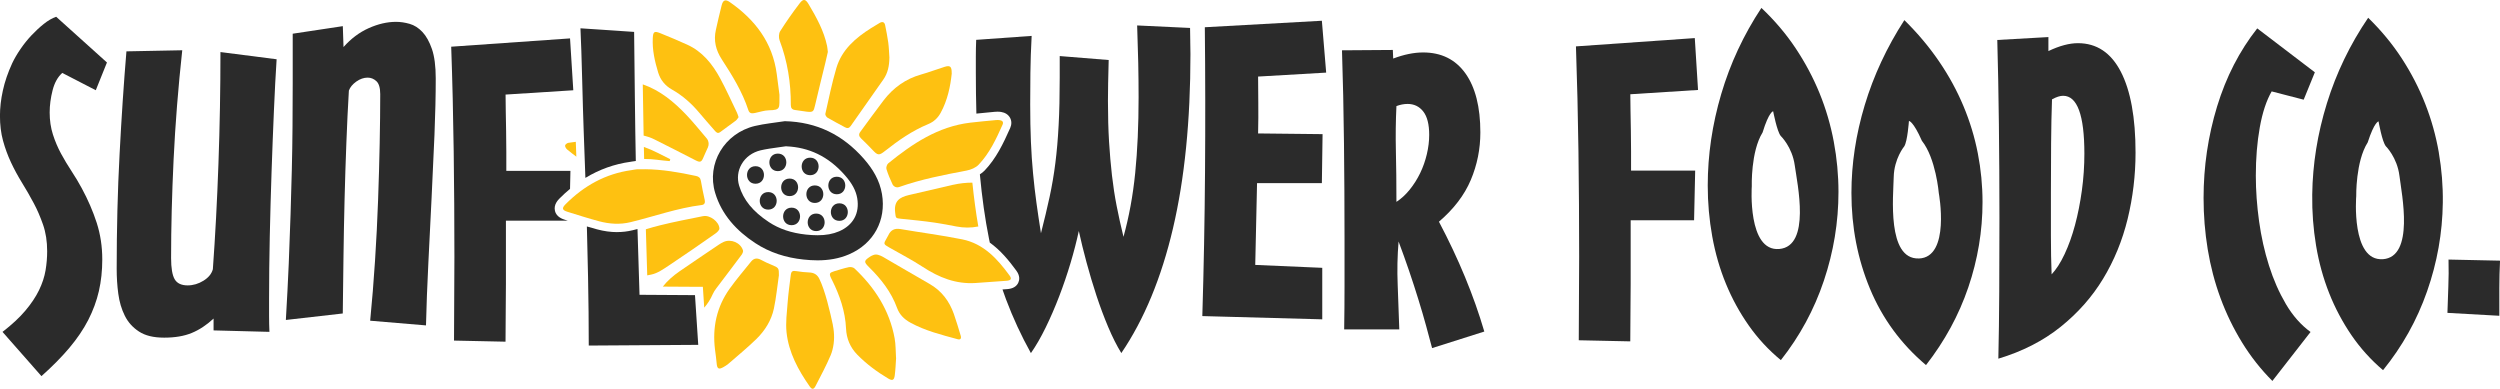
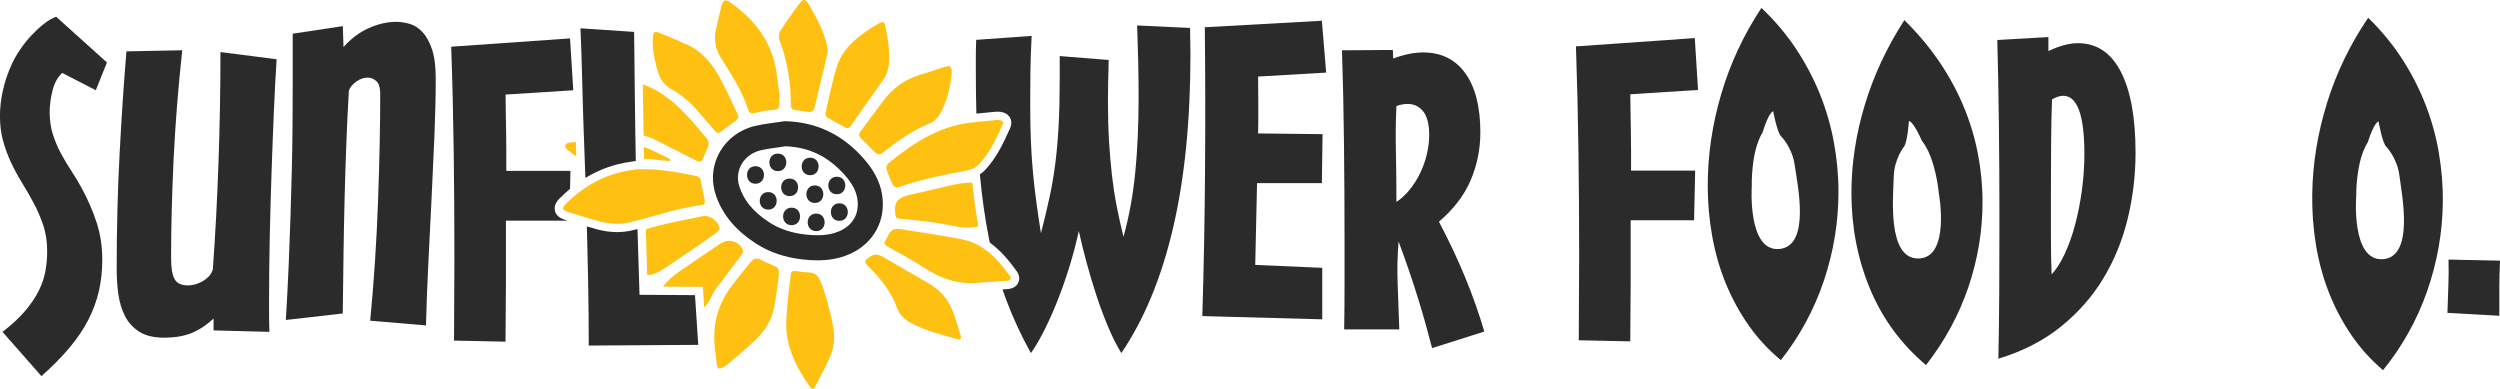
<svg xmlns="http://www.w3.org/2000/svg" viewBox="0 0 638.68 99.33" version="1.1">
  <defs>
    <style>
      .cls-1 {
        fill: #2b2b2b;
      }

      .cls-2 {
        fill: #fec111;
      }
    </style>
  </defs>
  <g>
    <g id="Layer_1">
      <g>
        <g>
          <path d="M416.59,56.29v16.24c0,2.3-.02,4.62-.05,6.95-.03,2.33-.05,4.91-.05,7.73l-13.16-.28c0-3.44.01-6.93.05-10.49.03-3.56.05-7.18.05-10.86,0-8.89-.06-17.88-.18-26.96-.12-9.08-.34-18-.64-26.77l30.36-2.12.83,13.25-17.3,1.1c0,1.23.01,2.65.05,4.28.03,1.63.06,3.31.09,5.06.03,1.75.05,3.5.05,5.24v4.92h16.38l-.28,12.7h-16.19Z" class="cls-1" />
          <path d="M523.31,9.46v3.59c2.82-1.35,5.34-2.02,7.54-2.02,4.78,0,8.43,2.42,10.95,7.27,2.51,4.85,3.77,11.75,3.77,20.7,0,5.77-.68,11.41-2.02,16.93-1.35,5.52-3.44,10.61-6.26,15.27-2.82,4.66-6.46,8.77-10.9,12.33-4.45,3.56-9.74,6.26-15.87,8.1.12-5.28.2-10.96.23-17.07.03-6.1.05-12.37.05-18.81,0-8.16-.05-16.16-.14-24.01-.09-7.85-.23-15.03-.41-21.53l13.06-.74ZM524.23,25.38c-.12,3.37-.2,7.13-.23,11.27-.03,4.14-.05,8.36-.05,12.65v10.9c0,3.53.06,6.82.18,9.89,1.16-1.23,2.27-2.94,3.31-5.15,1.04-2.21,1.93-4.69,2.67-7.45.74-2.76,1.32-5.7,1.75-8.83.43-3.13.64-6.26.64-9.38,0-9.87-1.81-14.81-5.43-14.81-.8,0-1.75.31-2.85.92Z" class="cls-1" />
-           <path d="M588.54,25.47l-8.19-2.12c-1.35,2.33-2.36,5.4-3.04,9.2-.68,3.8-1.01,7.91-1.01,12.33,0,3.8.28,7.68.83,11.64.55,3.96,1.39,7.73,2.53,11.32,1.13,3.59,2.58,6.87,4.32,9.84,1.75,2.97,3.85,5.35,6.3,7.13l-9.75,12.51c-2.94-2.94-5.52-6.21-7.73-9.8-2.21-3.59-4.05-7.38-5.52-11.36-1.47-3.99-2.56-8.14-3.27-12.47-.71-4.32-1.06-8.69-1.06-13.11,0-8.03,1.15-15.82,3.45-23.37,2.3-7.54,5.72-14.2,10.26-19.96l14.72,11.22-2.85,6.99Z" class="cls-1" />
          <path d="M625.25,79.93c.06-2.21.14-4.43.23-6.67.09-2.24.11-4.55.05-6.95l13.16.28c-.12,2.33-.18,4.68-.18,7.04v7.04l-13.25-.74Z" class="cls-1" />
          <path d="M505.28,39.18c-.8-4.11-2.02-8.14-3.68-12.1-1.66-3.96-3.74-7.77-6.26-11.45-2.52-3.68-5.46-7.18-8.83-10.49-4.48,6.93-7.85,14.17-10.12,21.71-2.27,7.54-3.4,15.03-3.4,22.45,0,8.71,1.58,16.87,4.74,24.47,3.16,7.6,7.93,14.11,14.31,19.5,4.78-6.13,8.39-12.76,10.81-19.87,2.42-7.11,3.63-14.38,3.63-21.8,0-4.17-.4-8.31-1.2-12.42ZM490.19,66.03c-8.17.25-6.5-16.02-6.4-20.76.09-4.74,2.69-7.88,2.69-7.88.83-1.25,1.2-6.49,1.2-6.49,0,0,1.06-.04,3.31,5.07,3.58,4.49,4.32,13.37,4.32,13.37,0,0,3.05,16.45-5.12,16.7Z" class="cls-1" />
          <path d="M468.48,36.19c-.8-4.26-2.01-8.39-3.63-12.37-1.63-3.99-3.67-7.82-6.12-11.5-2.45-3.68-5.37-7.11-8.74-10.3-4.54,6.87-7.96,14.2-10.26,21.99-2.3,7.79-3.45,15.58-3.45,23.37,0,4.42.38,8.76,1.15,13.02.77,4.26,1.93,8.3,3.5,12.1,1.56,3.8,3.51,7.36,5.84,10.67,2.33,3.31,5.06,6.26,8.19,8.83,4.84-6.13,8.51-12.9,10.99-20.29,2.48-7.39,3.73-14.95,3.73-22.68,0-4.29-.4-8.57-1.2-12.83ZM454.54,63.61c-8.15.69-7.01-16-7.01-16,0,0-.28-8.9,2.76-13.77,1.64-5.34,2.7-5.42,2.7-5.42,0,0,.98,5.17,1.94,6.31,0,0,2.94,2.82,3.58,7.52.64,4.7,4.18,20.67-3.97,21.36Z" class="cls-1" />
          <path d="M623.05,38.96c-.74-4.27-1.9-8.41-3.47-12.42-1.57-4.01-3.56-7.87-5.97-11.58-2.41-3.71-5.28-7.18-8.61-10.42-4.63,6.81-8.14,14.1-10.54,21.85-2.4,7.76-3.65,15.53-3.75,23.32-.06,4.42.27,8.76.98,13.03.71,4.27,1.83,8.32,3.34,12.14,1.51,3.82,3.42,7.4,5.7,10.75,2.29,3.34,4.98,6.32,8.07,8.94,4.92-6.07,8.68-12.79,11.25-20.14,2.58-7.36,3.92-14.9,4.02-22.63.06-4.29-.29-8.57-1.03-12.85ZM608.76,66.21c-8.16.59-6.81-16.08-6.81-16.08,0,0-.17-8.9,2.93-13.74,1.71-5.32,2.77-5.38,2.77-5.38,0,0,.91,5.18,1.86,6.34,0,0,2.9,2.86,3.48,7.56.58,4.71,3.91,20.72-4.24,21.31Z" class="cls-1" />
        </g>
        <g>
          <path d="M27.32,15.97l-2.85,7.08-8.56-4.42c-1.17,1.04-1.99,2.53-2.48,4.46-.49,1.93-.74,3.82-.74,5.66,0,2.02.28,3.9.83,5.61.55,1.72,1.24,3.34,2.07,4.88.83,1.53,1.72,3.02,2.67,4.46.95,1.44,1.82,2.9,2.62,4.37,1.59,2.94,2.87,5.89,3.82,8.83.95,2.94,1.43,6.07,1.43,9.38,0,2.88-.29,5.58-.87,8.1-.58,2.52-1.49,4.97-2.71,7.36-1.23,2.39-2.84,4.77-4.83,7.13-1.99,2.36-4.37,4.77-7.13,7.22L.64,84.79c2.39-1.84,4.34-3.65,5.84-5.43,1.5-1.78,2.67-3.53,3.5-5.24.83-1.72,1.38-3.4,1.66-5.06.28-1.66.41-3.28.41-4.88,0-2.51-.35-4.78-1.06-6.81-.71-2.02-1.49-3.83-2.35-5.43-.98-1.84-1.99-3.6-3.04-5.29-1.04-1.69-1.98-3.42-2.81-5.2-.83-1.78-1.5-3.62-2.02-5.52-.52-1.9-.78-4.02-.78-6.35,0-2.02.24-4.17.74-6.44.49-2.27,1.29-4.6,2.39-6.99.55-1.16,1.26-2.38,2.12-3.63.86-1.26,1.79-2.42,2.81-3.5,1.01-1.07,2.05-2.04,3.13-2.9,1.07-.86,2.13-1.47,3.17-1.84l12.97,11.68Z" class="cls-1" />
          <path d="M54.56,84.42v-3.04c-1.78,1.66-3.63,2.88-5.57,3.68-1.93.8-4.28,1.2-7.04,1.2s-4.85-.52-6.44-1.56c-1.6-1.04-2.81-2.39-3.63-4.05-.83-1.66-1.38-3.53-1.66-5.61-.28-2.08-.41-4.2-.41-6.35,0-10.12.24-19.89.74-29.3.49-9.41,1.07-18.17,1.75-26.27l14.26-.28c-1.04,9.57-1.78,18.88-2.21,27.92-.43,9.05-.64,17.43-.64,25.16,0,2.58.31,4.39.92,5.43.61,1.04,1.72,1.56,3.31,1.56,1.41,0,2.76-.4,4.05-1.2,1.29-.8,2.08-1.78,2.39-2.94.61-8.4,1.09-17.4,1.43-27,.34-9.6.51-19.09.51-28.47l14.35,1.84c-.25,3.8-.48,8.17-.69,13.11-.22,4.94-.41,10.12-.6,15.55-.18,5.43-.34,10.95-.46,16.56-.12,5.61-.18,10.96-.18,16.05v4.23c0,1.41.03,2.79.09,4.14l-14.26-.37Z" class="cls-1" />
          <path d="M87.58,6.68l.18,5.34c1.9-2.15,4.05-3.76,6.44-4.83,2.39-1.07,4.72-1.61,6.99-1.61,1.1,0,2.25.17,3.45.51,1.2.34,2.28,1.03,3.27,2.07.98,1.04,1.79,2.5,2.44,4.37.64,1.87.97,4.37.97,7.5,0,4.36-.11,9.14-.32,14.35-.22,5.21-.46,10.61-.74,16.19-.28,5.58-.55,11.16-.83,16.74-.28,5.58-.48,10.86-.6,15.82l-14.26-1.2c.49-4.97.9-10.07,1.24-15.32.34-5.24.6-10.4.78-15.46.18-5.06.32-9.89.41-14.49.09-4.6.14-8.8.14-12.6,0-1.59-.32-2.7-.97-3.31-.64-.61-1.4-.92-2.25-.92-.98,0-1.95.34-2.9,1.01-.95.68-1.58,1.44-1.89,2.3-.25,4.17-.46,8.62-.64,13.34-.18,4.72-.34,9.54-.46,14.44-.12,4.91-.22,9.84-.28,14.81-.06,4.97-.12,9.75-.18,14.35l-14.54,1.66c.31-5.21.55-10.03.74-14.44.18-4.42.34-8.59.46-12.51.12-3.92.23-7.71.32-11.36.09-3.65.15-7.31.18-10.99.03-3.68.05-7.45.05-11.32v-12.51l12.79-1.93Z" class="cls-1" />
          <g>
            <path d="M320.69,67.68l17.11.74v13.16l-30.64-.83c.37-12.27.6-24.5.69-36.71.09-12.2.08-24.56-.05-37.08l29.9-1.66,1.1,13.25-17.39,1.01c0,2.27.01,4.55.05,6.85.03,2.3.01,4.86-.05,7.68l16.47.18-.18,12.51h-16.56l-.46,20.88Z" class="cls-1" />
            <path d="M355.83,12.75l.09,2.21c2.76-1.04,5.3-1.56,7.64-1.56,4.66,0,8.26,1.78,10.81,5.34,2.54,3.56,3.82,8.59,3.82,15.09,0,4.23-.81,8.28-2.44,12.14-1.63,3.86-4.34,7.42-8.14,10.67,5.03,9.51,8.89,18.86,11.59,28.06l-13.34,4.23c-.43-1.66-.94-3.54-1.52-5.66-.58-2.12-1.24-4.37-1.98-6.76s-1.53-4.84-2.39-7.36c-.86-2.51-1.75-5-2.67-7.45-.31,3.68-.38,7.36-.23,11.04.15,3.68.29,7.48.41,11.41h-14.08c.06-3.68.09-7.44.09-11.27v-11.73c0-8.22-.05-16.42-.14-24.61-.09-8.19-.26-16.08-.51-23.69l12.97-.09ZM356.75,27.1c-.18,3.74-.23,7.56-.14,11.45.09,3.9.14,8.23.14,13.02,1.23-.8,2.36-1.84,3.4-3.13,1.04-1.29,1.93-2.7,2.67-4.23.74-1.53,1.3-3.14,1.7-4.83.4-1.69.6-3.33.6-4.92,0-2.7-.51-4.69-1.52-5.98-1.01-1.29-2.35-1.93-4-1.93-.92,0-1.87.18-2.85.55Z" class="cls-1" />
          </g>
          <path d="M200.86,37.38c2.95.13,5.57.77,8.01,1.94,2.55,1.23,4.83,3.01,6.98,5.45,1.84,2.09,2.81,3.9,3.15,5.87.65,3.82-1.03,6.9-4.62,8.45-1.6.69-3.36,1.01-5.53,1.01-.9,0-1.86-.06-2.94-.17-3.73-.4-6.83-1.44-9.48-3.19-4.09-2.7-6.5-5.65-7.6-9.3-.56-1.86-.34-3.81.62-5.48,1.03-1.8,2.77-3.06,4.88-3.56,1.41-.33,2.96-.54,4.6-.77.63-.08,1.27-.17,1.92-.27M200.49,30.96c-2.55.4-5.13.63-7.63,1.22-7.8,1.85-12.42,9.6-10.15,17.12,1.68,5.57,5.43,9.63,10.2,12.78,3.73,2.46,7.9,3.75,12.33,4.22,1.21.13,2.41.21,3.61.21,2.75,0,5.45-.41,8.07-1.54,6.3-2.72,9.54-8.71,8.4-15.41-.6-3.52-2.35-6.4-4.65-9.02-5.34-6.07-11.96-9.38-20.17-9.58h0Z" class="cls-1" />
          <path d="M304.08,10.54c-.03-1.1-.05-2.24-.05-3.4l-13.52-.64c.12,3.31.21,6.5.28,9.57.06,3.07.09,6.01.09,8.83,0,7.12-.29,13.56-.87,19.32-.58,5.77-1.58,11.19-2.99,16.28-.68-2.76-1.26-5.4-1.75-7.91-.49-2.51-.89-5.12-1.2-7.82-.31-2.7-.55-5.57-.74-8.6-.18-3.04-.28-6.49-.28-10.35,0-1.41.01-2.96.05-4.65.03-1.69.08-3.63.14-5.84l-12.51-1.01v5.52c0,4.66-.09,8.73-.28,12.19-.18,3.47-.46,6.67-.83,9.61s-.86,5.83-1.47,8.65c-.61,2.82-1.35,5.92-2.21,9.29-.43-2.7-.81-5.27-1.15-7.73-.34-2.45-.63-4.97-.87-7.54-.25-2.58-.43-5.29-.55-8.14-.12-2.85-.18-6.03-.18-9.52,0-2.51.01-5.2.05-8.05.03-2.85.14-5.99.32-9.43l-14.17,1.01c-.06,1.47-.09,2.88-.09,4.23v4.14c0,3.65.05,7.14.14,10.47,1.1-.11,2.2-.22,3.27-.32.49-.05.98-.09,1.47-.14.23-.02.46-.03.68-.03.31,0,.62.02.91.07,1.02.16,1.83.69,2.27,1.49.43.78.44,1.71.04,2.61-1.83,4.11-3.59,7.76-6.52,10.85-.38.4-.8.72-1.23.99.55,5.93,1.32,11.4,2.32,16.38.07.36.15.71.22,1.06,2.71,1.94,4.86,4.53,6.79,7.18.96,1.32.8,2.39.49,3.05-.45.99-1.4,1.54-2.81,1.65-.41.03-.82.06-1.23.09.29.86.59,1.72.91,2.55,1.78,4.72,3.89,9.29,6.35,13.71,1.29-1.84,2.54-4.02,3.77-6.53,1.23-2.52,2.38-5.17,3.45-7.96,1.07-2.79,2.04-5.63,2.9-8.51.86-2.88,1.56-5.61,2.12-8.19.55,2.52,1.21,5.2,1.98,8.05.77,2.85,1.61,5.67,2.53,8.46.92,2.79,1.92,5.46,2.99,8,1.07,2.54,2.19,4.77,3.36,6.67,5.83-8.59,10.23-19.21,13.2-31.88,2.97-12.66,4.46-27.49,4.46-44.48,0-1.1-.02-2.21-.05-3.31Z" class="cls-1" />
          <path d="M141.78,53.87c-.39-1.6.8-2.8,1.2-3.2.86-.86,1.74-1.67,2.65-2.42l.1-4.59h-16.38v-4.92c0-1.75-.02-3.5-.05-5.24-.03-1.75-.06-3.43-.09-5.06-.03-1.62-.05-3.05-.05-4.28l17.3-1.1-.83-13.25-30.36,2.12c.31,8.77.52,17.7.64,26.77.12,9.08.18,18.06.18,26.96,0,3.68-.02,7.3-.05,10.86-.03,3.56-.05,7.05-.05,10.49l13.16.28c0-2.82.01-5.4.05-7.73.03-2.33.05-4.65.05-6.95v-16.24h15.79l-.73-.23c-.53-.17-2.15-.67-2.54-2.27Z" class="cls-1" />
          <path d="M161.45,41.27c.29-.05.62-.11.98-.14-.18-8.27-.33-24.73-.43-32.98l-13.71-.92c.31,5.89.58,20.14.83,26.36.16,3.95.29,7.9.43,11.86,3.55-2.16,7.39-3.54,11.49-4.11.12-.02.26-.04.41-.07Z" class="cls-1" />
          <path d="M157.66,59.3c-1.66,0-3.39-.24-5.13-.71-.87-.23-1.74-.48-2.6-.74.12,4.33.22,8.63.3,12.9.12,6.1.18,11.94.18,17.53l27.97-.18-.83-12.7-14.17-.09c-.18-5.42-.36-11.02-.52-16.8-.43.11-.86.22-1.29.32-1.26.31-2.58.46-3.92.46Z" class="cls-1" />
          <g>
            <path d="M164.72,43.23c4.45.03,8.8.8,13.13,1.73.68.15,1.09.49,1.21,1.26.26,1.64.64,3.26.98,4.88.14.67-.04,1.18-.74,1.27-6.24.77-12.15,2.92-18.23,4.39-2.66.65-5.37.47-8-.23-2.73-.73-5.42-1.59-8.12-2.43-1.34-.42-1.46-.92-.47-1.92,4.68-4.71,10.21-7.8,16.85-8.72.45-.06.91-.18,1.36-.21.67-.04,1.35,0,2.02,0Z" class="cls-2" />
            <path d="M199.13,24.22c-.05,3.4.42,3.89-2.71,3.96-1.18.03-2.35.44-3.53.68-.74.15-1.41.21-1.71-.73-1.53-4.69-4.11-8.85-6.77-12.94-1.53-2.35-2.15-4.82-1.52-7.57.49-2.1.93-4.21,1.48-6.29.35-1.34.97-1.56,2.09-.78,6.46,4.5,10.92,10.33,11.98,18.37.26,2,.52,4,.69,5.29Z" class="cls-2" />
            <path d="M198.98,70.38c-.41,2.8-.68,5.63-1.26,8.4-.64,3.05-2.28,5.67-4.49,7.83-2.28,2.23-4.76,4.25-7.16,6.34-.37.32-.81.58-1.24.83-1.21.7-1.63.44-1.74-.94-.09-1.2-.29-2.39-.43-3.58-.69-5.64.44-10.87,3.75-15.51,1.71-2.39,3.63-4.63,5.47-6.92.7-.87,1.54-1,2.55-.44.86.48,1.77.88,2.69,1.26,1.85.78,1.87.78,1.87,2.74Z" class="cls-2" />
            <path d="M229.67,47.79c-.43.15-.92.06-1.27-.23-.15-.13-.29-.27-.37-.44-.6-1.28-1.16-2.59-1.57-3.93-.13-.42.13-1.19.47-1.47,6.19-5.02,12.72-9.39,20.91-10.38,2.18-.26,4.37-.45,6.55-.66.35-.03.71-.04,1.06.02.64.1.97.48.69,1.12-1.63,3.66-3.33,7.31-6.12,10.25-.74.78-1.98,1.29-3.07,1.5-5.84,1.11-11.66,2.23-17.28,4.22,0,0,0,0,0,0Z" class="cls-2" />
            <path d="M188.7,29.92c-.22.28-.42.66-.73.9-1.29.98-2.64,1.9-3.93,2.89-.66.5-1.03.14-1.42-.31-1.33-1.53-2.67-3.04-3.97-4.59-2-2.39-4.3-4.42-7.02-5.96-1.75-.99-2.92-2.45-3.5-4.37-.86-2.86-1.52-5.76-1.36-8.77.09-1.63.39-1.84,1.89-1.24,2.3.92,4.58,1.89,6.84,2.91,3.94,1.77,6.5,4.97,8.49,8.65,1.55,2.86,2.88,5.84,4.29,8.76.15.31.24.66.41,1.15Z" class="cls-2" />
            <path d="M212.77,83.09c.44,2.09.43,4.26-.11,6.32-.12.45-.26.9-.44,1.32-1.14,2.7-2.54,5.29-3.88,7.9-.47.91-.91.92-1.49.09-2.93-4.19-5.36-8.65-5.91-13.81-.26-2.47.08-5.02.27-7.52.18-2.36.51-4.72.8-7.07.13-1.06.46-1.22,1.51-1.04,1.07.18,2.16.28,3.25.33,1.18.05,2.01.54,2.54,1.61,1.51,3.07,2.77,8.53,3.48,11.87Z" class="cls-2" />
            <path d="M243.15,18.72c-.35,3.33-1.06,6.84-2.82,10.07-.73,1.35-1.77,2.33-3.23,2.93-4.03,1.67-7.57,4.13-10.97,6.82-1.58,1.25-1.88,1.2-3.26-.28-.94-1.01-1.94-1.97-2.93-2.94-.5-.5-.62-1-.18-1.6,2-2.7,3.95-5.45,6-8.11,2.47-3.2,5.6-5.46,9.54-6.57,2.04-.57,4.02-1.35,6.04-1.97,1.4-.43,1.82-.08,1.79,1.64Z" class="cls-2" />
-             <path d="M228.93,91.43c-.1,1.47-.15,2.96-.34,4.43-.16,1.28-.6,1.48-1.68.84-2.87-1.71-5.54-3.69-7.89-6.08-1.82-1.85-2.77-4.13-2.88-6.68-.2-4.41-1.61-8.44-3.55-12.34-.09-.19-.2-.37-.29-.57-.51-1.12-.39-1.37.81-1.73,1.25-.37,2.5-.79,3.77-1.05.44-.09,1.12.04,1.43.34,5.19,4.91,8.94,10.69,10.24,17.82.3,1.63.25,3.32.36,5.01Z" class="cls-2" />
            <path d="M227.21,14.8c-.02,2.02-.4,3.88-1.53,5.5-2.77,3.98-5.57,7.94-8.36,11.9-.39.56-.86.65-1.46.31-1.48-.82-2.99-1.58-4.45-2.44-.29-.17-.62-.7-.56-.98.89-3.92,1.68-7.87,2.82-11.72,1.39-4.67,4.89-7.68,8.87-10.19.72-.45,1.45-.89,2.18-1.32.72-.42,1.25-.24,1.41.6.29,1.45.59,2.91.79,4.38.18,1.33.21,2.68.3,3.96Z" class="cls-2" />
            <path d="M249.23,72.3c-5.03.33-9.36-1.41-13.48-4.11-2.75-1.8-5.69-3.31-8.54-4.95-1.54-.88-1.55-.9-.68-2.39.14-.24.3-.49.41-.74.62-1.35,1.6-1.84,3.09-1.59,5.26.9,10.56,1.58,15.79,2.63,5.46,1.1,8.99,4.98,12.11,9.26.6.83.35,1.23-.76,1.32-2.65.21-5.3.38-7.95.57Z" class="cls-2" />
            <path d="M243.55,47.19c-3.79.86-7.57,1.74-11.35,2.64-2.38.56-3.88,1.52-3.51,4.49.17,1.41.1,1.43,1.49,1.57,2.88.29,5.77.57,8.64.99,1.85.27,3.68.63,5.5.98,1.85.36,3.76.38,5.61,0-.61-3.51-1.11-7.26-1.52-11.2-1.59,0-3.21.17-4.86.54Z" class="cls-2" />
            <g>
              <path d="M164.57,34.67c.9.22,1.78.52,2.61.94,3.52,1.75,7.01,3.55,10.51,5.34,1.17.6,1.51.48,2-.71.36-.88.79-1.74,1.17-2.61,0,0,0,0,0,0,.3-.69.23-1.51-.21-2.13-.04-.06-.09-.11-.13-.17-1.7-2-3.35-4.05-5.15-5.95-3.21-3.38-6.75-6.31-11.16-7.83.06,4.31.14,8.68.22,13.09.04.01.09.03.13.04Z" class="cls-2" />
              <path d="M189.81,63.96c-.6-1.96-3.08-3-4.95-2.15-.42.19-.82.42-1.2.68-3.38,2.28-6.76,4.55-10.12,6.87-1.62,1.12-3.05,2.39-4.21,3.86l8.24.05h1.99s.13,1.99.13,1.99l.22,3.33c.86-.97,1.59-2.1,2.16-3.41.24-.55.58-1.06.94-1.54,2.13-2.83,4.29-5.64,6.4-8.48.25-.33.51-.87.41-1.21Z" class="cls-2" />
            </g>
            <path d="M211.49,13.28c-.18.77-.4,1.8-.65,2.82-.87,3.61-1.79,7.2-2.62,10.82-.36,1.59-.49,1.79-2.14,1.61-.98-.11-1.95-.31-2.93-.42-.78-.09-1.12-.49-1.12-1.26.03-5.69-.85-11.21-2.87-16.55-.25-.67-.22-1.74.15-2.32,1.55-2.45,3.22-4.83,4.98-7.13.94-1.24,1.5-1.11,2.3.24,1.99,3.36,3.88,6.76,4.7,10.63.09.41.11.84.2,1.55Z" class="cls-2" />
            <path d="M223.1,65.16c.41-.17.87-.18,1.29-.04s.79.27,1.14.48c3.99,2.3,7.94,4.65,11.94,6.93,3.08,1.76,5.05,4.39,6.21,7.67.65,1.83,1.19,3.7,1.75,5.56.21.68-.04,1.11-.78.9-4.12-1.12-8.27-2.15-12.07-4.23-1.61-.88-2.79-2.07-3.41-3.77-1.49-4.1-4.11-7.4-7.16-10.41-1.36-1.35-1.34-1.61.26-2.68.25-.17.53-.29.83-.41Z" class="cls-2" />
            <g>
              <path d="M179.66,55.21c-3.67.75-7.36,1.43-10.99,2.34-1.23.31-2.45.64-3.67,1.02.11,4.01.23,7.95.35,11.78.33-.06.66-.13,1.01-.2,1.65-.34,3.1-1.39,4.5-2.31,4.01-2.66,7.96-5.42,11.91-8.18.45-.31,1.04-.88,1.02-1.3-.08-1.74-2.46-3.49-4.14-3.14Z" class="cls-2" />
              <path d="M168,40.84c1.02.14,2.06.22,3.09.32.05-.16.1-.33.15-.49-1.09-.55-2.18-1.09-3.27-1.64-1.15-.58-2.31-1.08-3.48-1.49.02,1.02.04,2.05.07,3.07,1.14,0,2.29.07,3.44.22Z" class="cls-2" />
              <path d="M145.27,36.47c-.34.05-.84.39-.9.68-.06.3.23.79.51,1.03.76.65,1.57,1.24,2.36,1.85-.05-1.26-.09-2.53-.14-3.8-.61.08-1.22.16-1.83.25Z" class="cls-2" />
            </g>
          </g>
          <path d="M214.43,56.42c2.88,0,2.89-4.48,0-4.48s-2.89,4.48,0,4.48h0Z" class="cls-1" />
          <path d="M213.78,49.63c2.88,0,2.89-4.48,0-4.48s-2.89,4.48,0,4.48h0Z" class="cls-1" />
          <path d="M206.97,44.76c2.88,0,2.89-4.48,0-4.48s-2.89,4.48,0,4.48h0Z" class="cls-1" />
          <path d="M198.72,43.72c2.88,0,2.89-4.48,0-4.48s-2.89,4.48,0,4.48h0Z" class="cls-1" />
          <path d="M193.01,46.94c2.88,0,2.89-4.48,0-4.48s-2.89,4.48,0,4.48h0Z" class="cls-1" />
          <path d="M196.26,53.55c2.88,0,2.89-4.48,0-4.48s-2.89,4.48,0,4.48h0Z" class="cls-1" />
          <path d="M201.73,50.1c2.88,0,2.89-4.48,0-4.48s-2.89,4.48,0,4.48h0Z" class="cls-1" />
          <path d="M202.23,57.53c2.88,0,2.89-4.48,0-4.48s-2.89,4.48,0,4.48h0Z" class="cls-1" />
          <path d="M208.17,51.85c2.88,0,2.89-4.48,0-4.48s-2.89,4.48,0,4.48h0Z" class="cls-1" />
          <path d="M208.51,59.04c2.88,0,2.89-4.48,0-4.48s-2.89,4.48,0,4.48h0Z" class="cls-1" />
        </g>
      </g>
    </g>
  </g>
</svg>